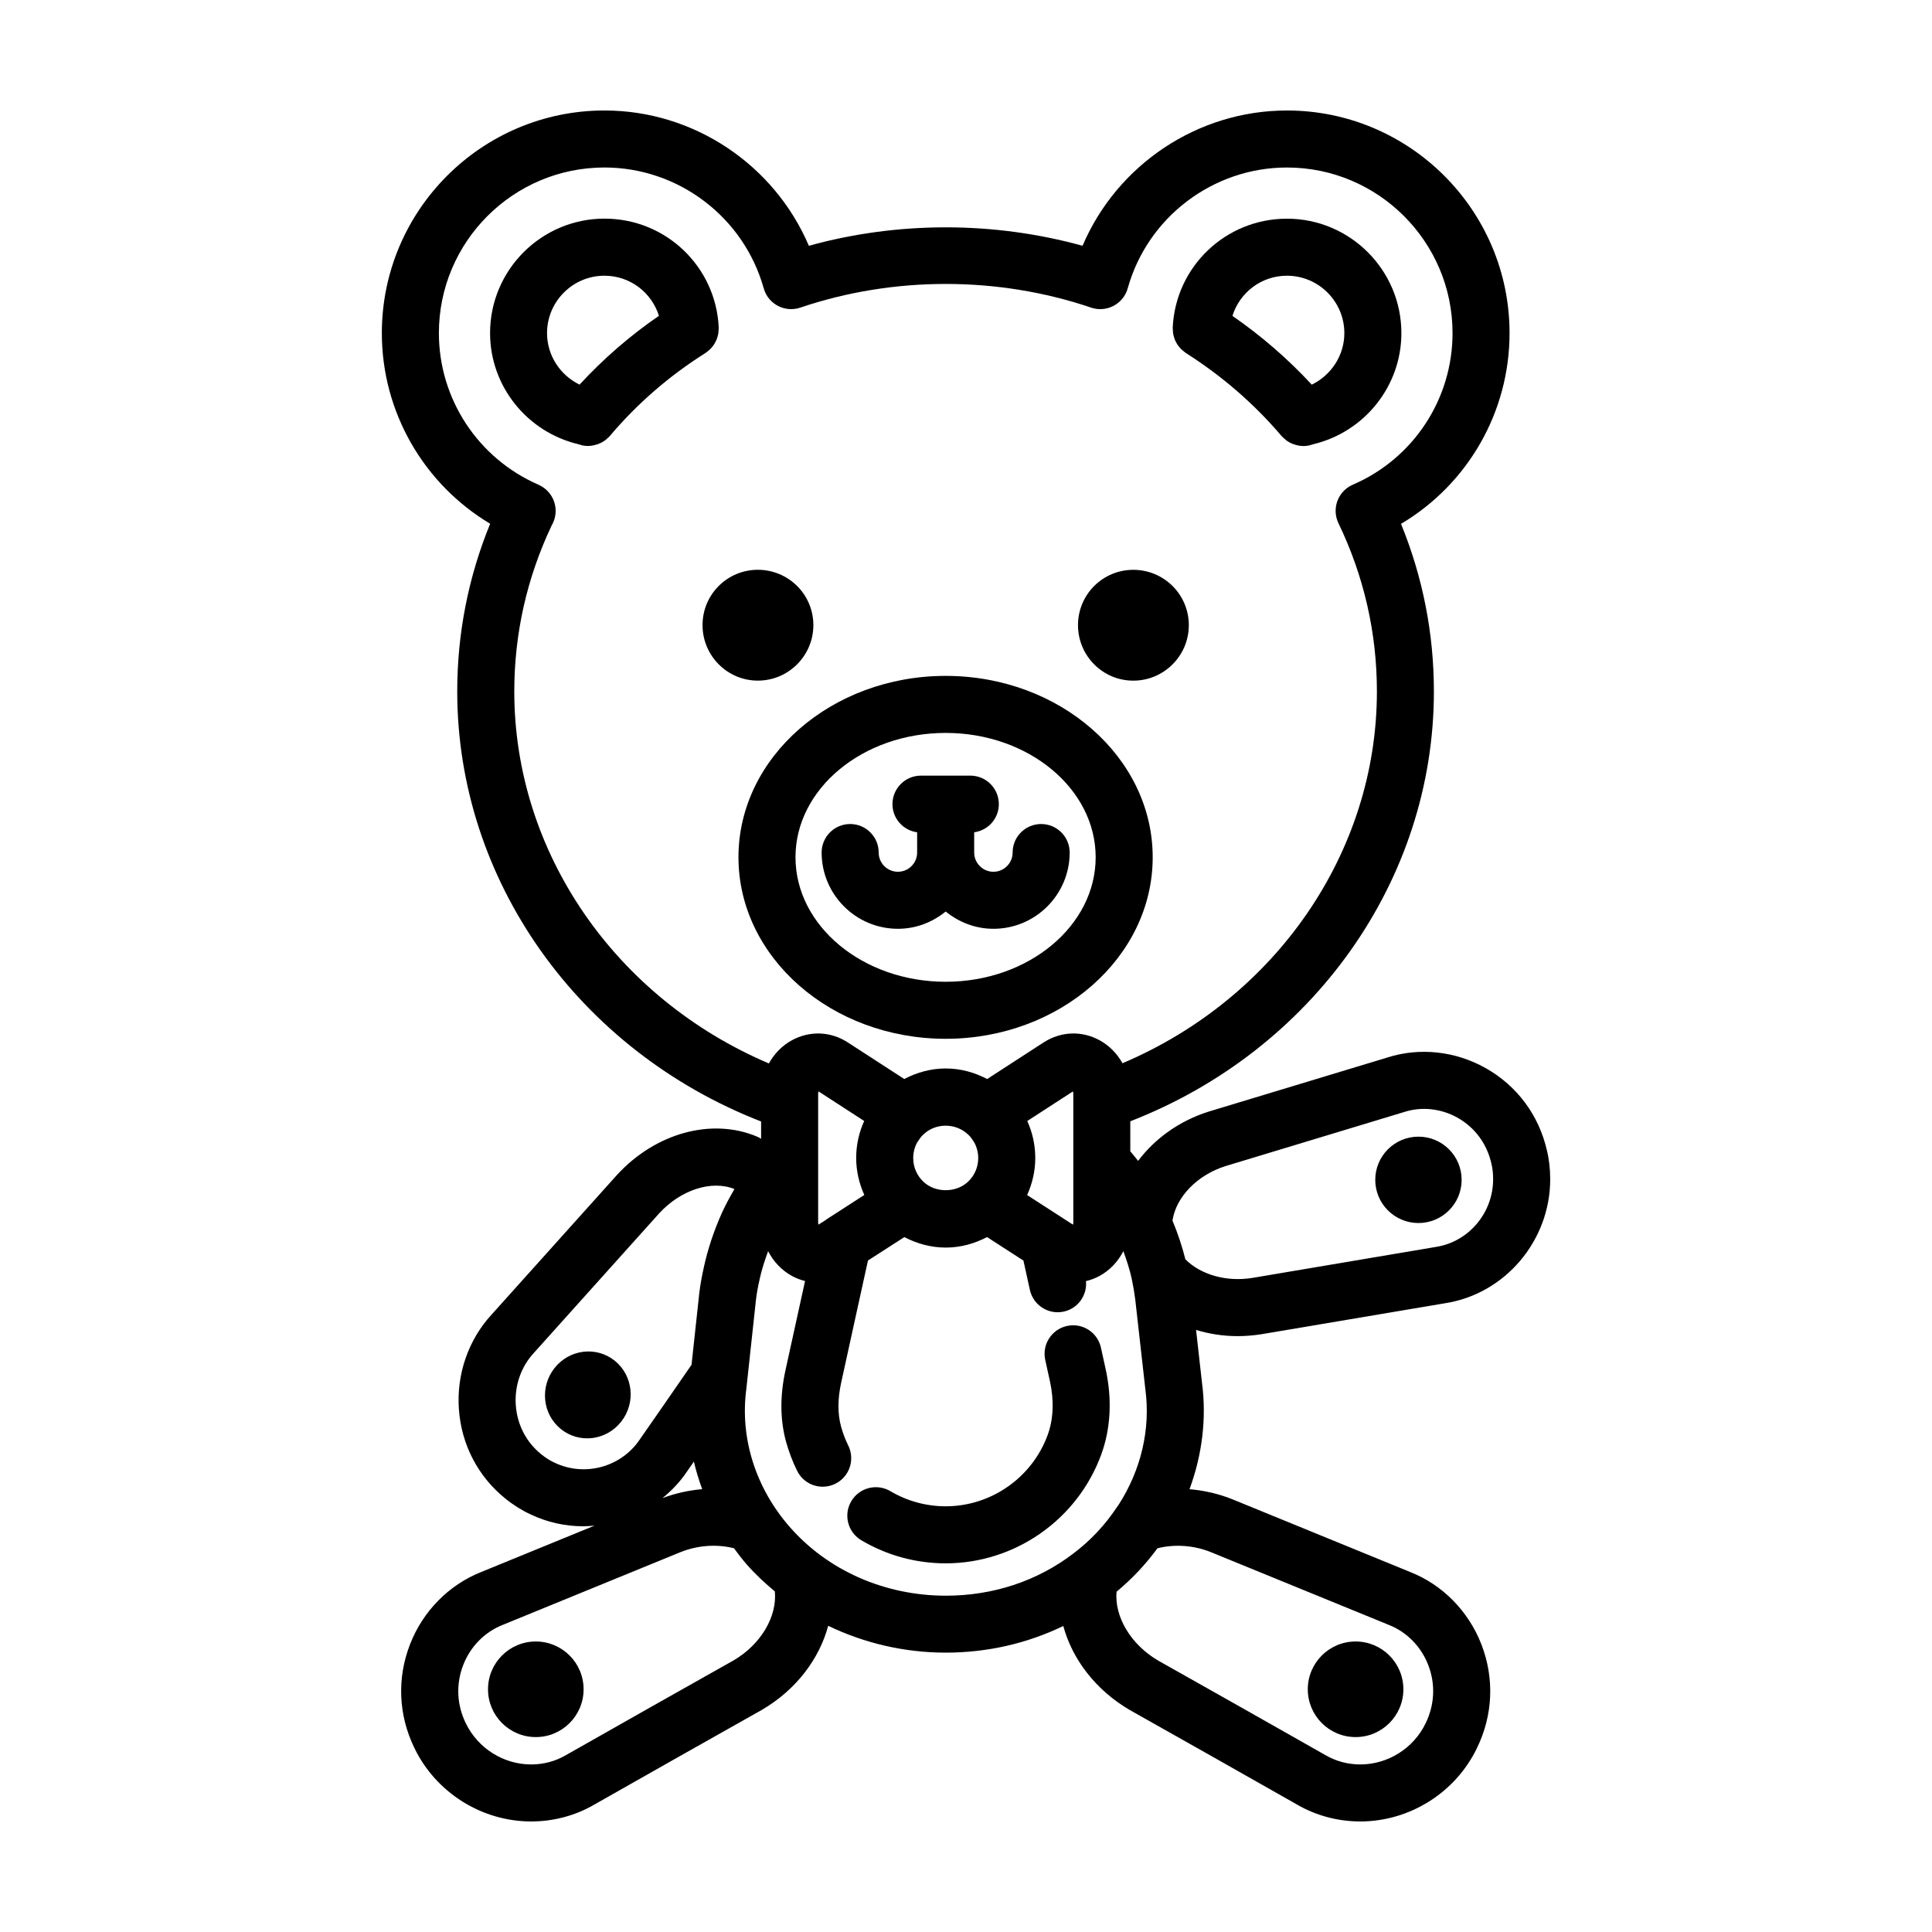
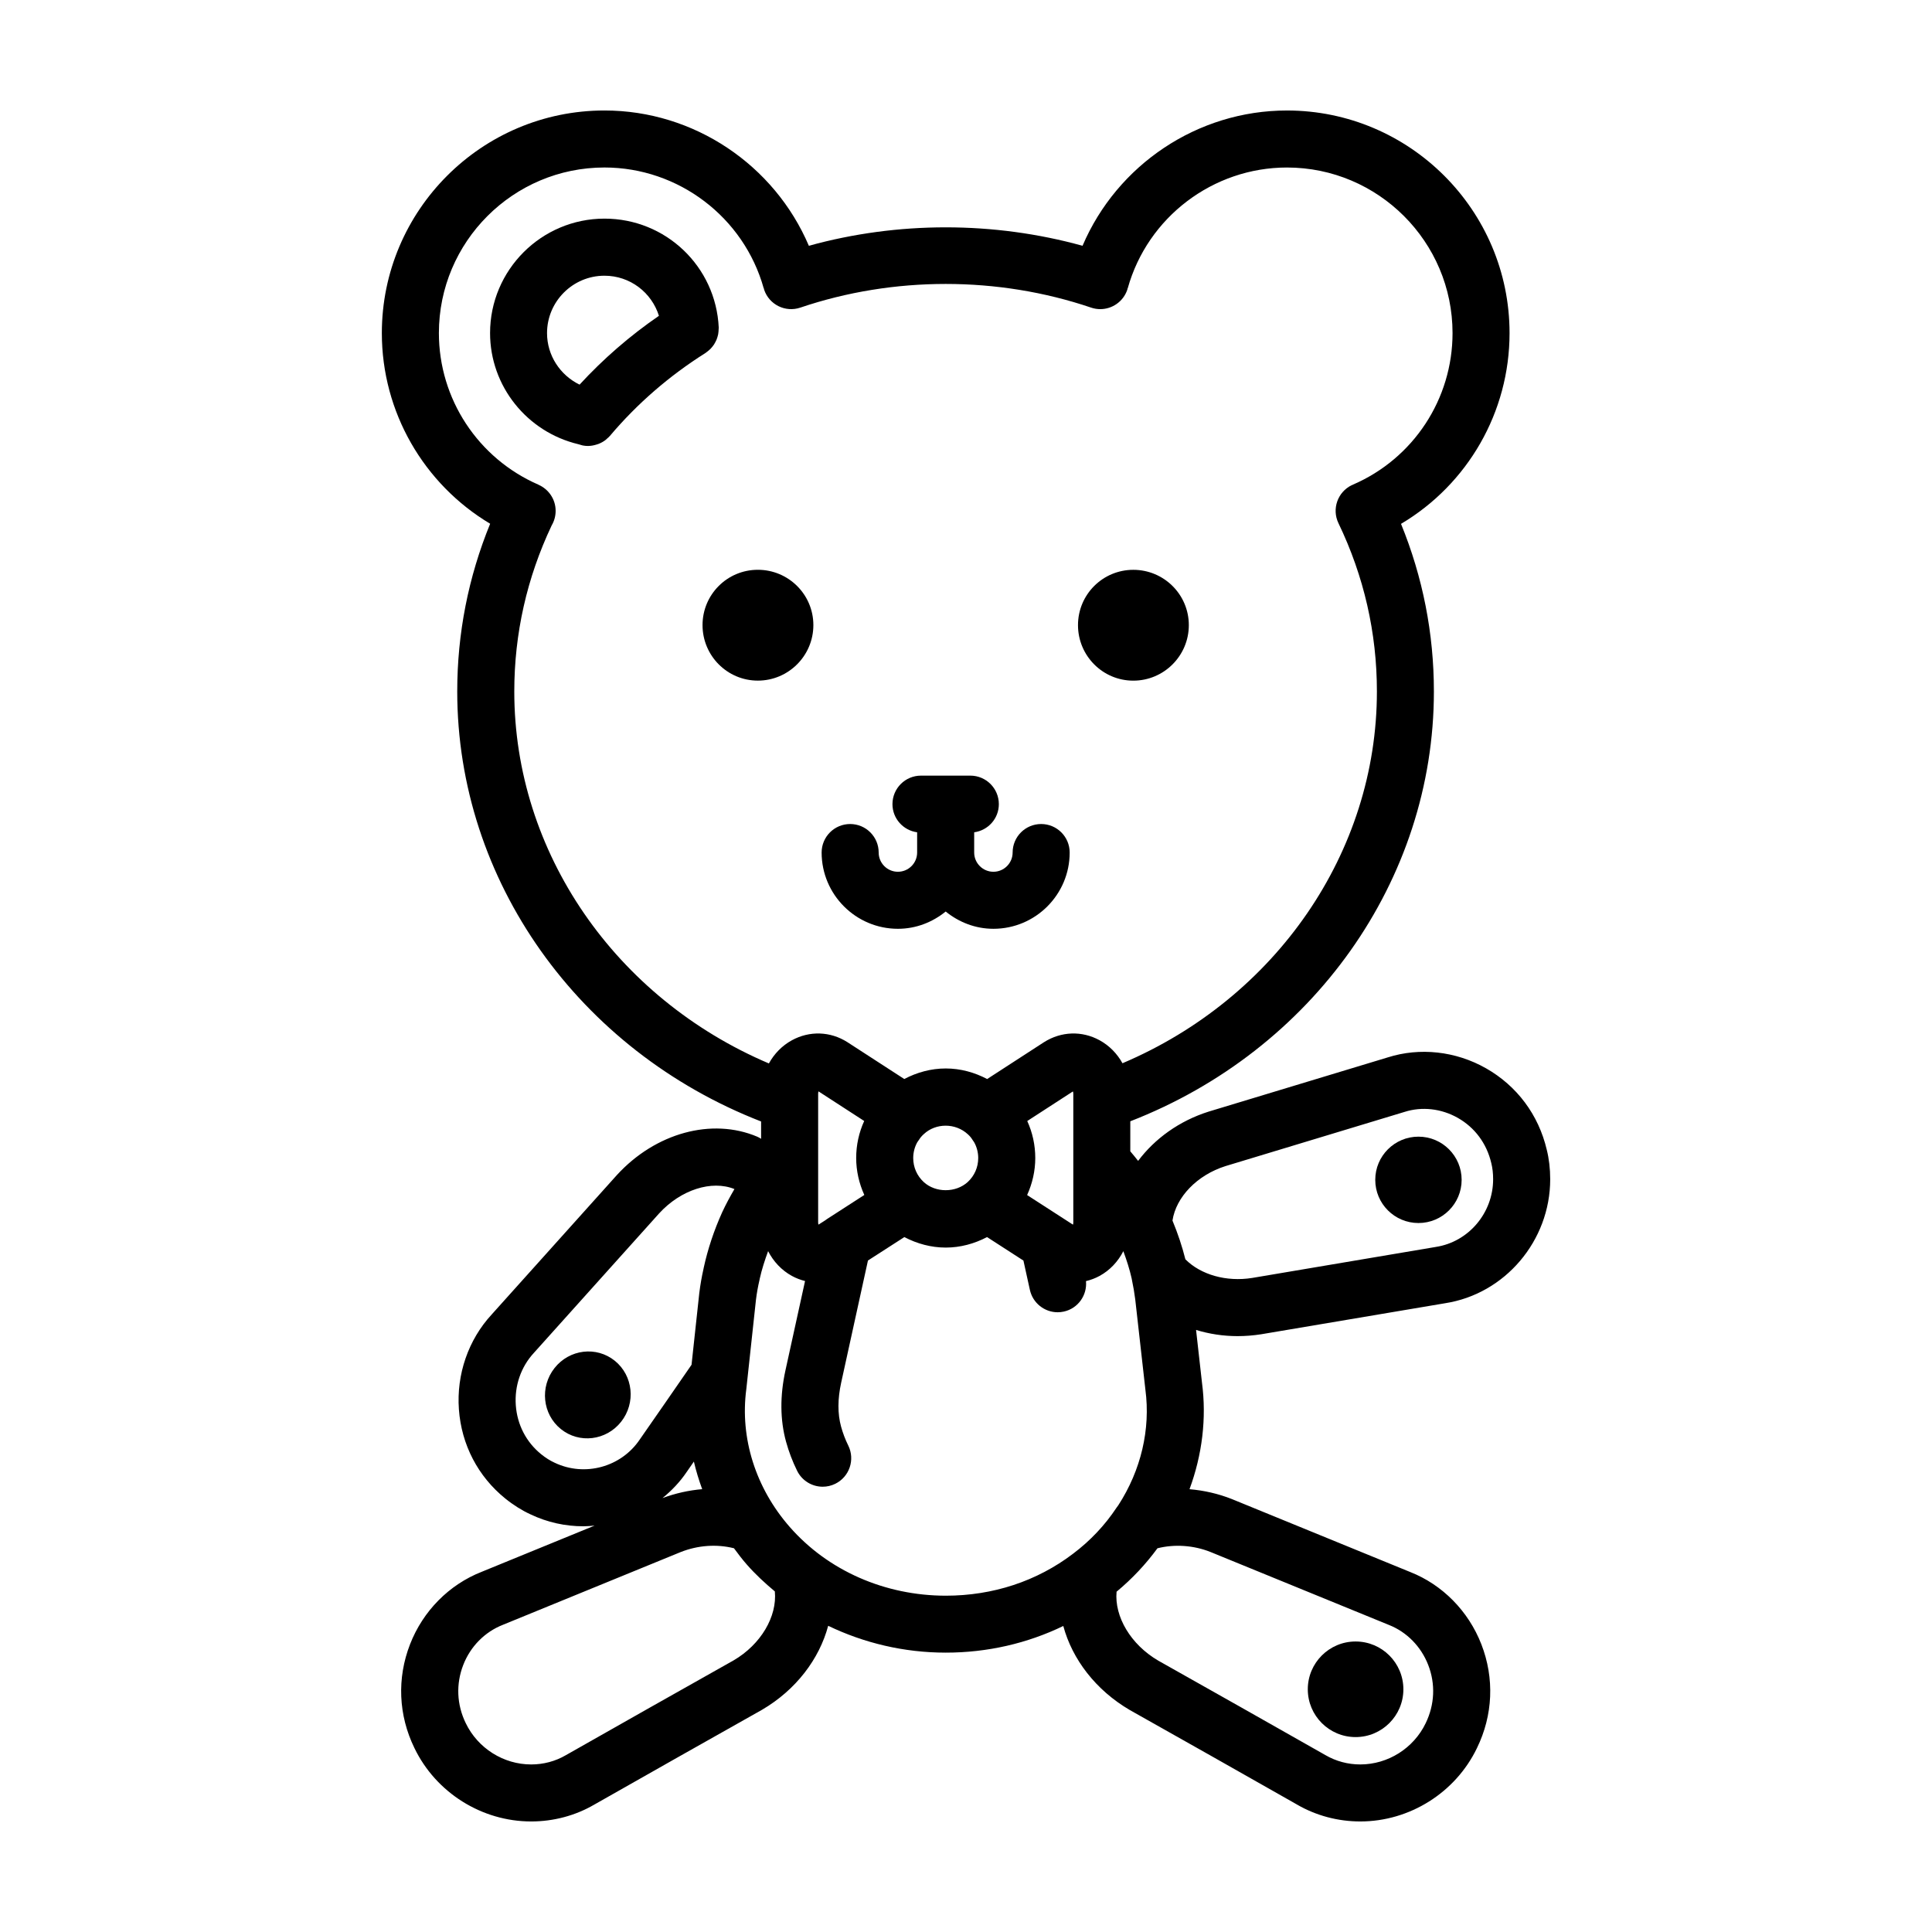
<svg xmlns="http://www.w3.org/2000/svg" fill="#000000" width="800px" height="800px" version="1.1" viewBox="144 144 512 512">
  <g>
-     <path d="m454.84 231.89c0.023 0.238 0.047 0.473 0.086 0.707 0.047 0.238 0.117 0.465 0.18 0.695 0.07 0.238 0.137 0.48 0.23 0.707 0.09 0.223 0.203 0.434 0.312 0.645 0.109 0.215 0.223 0.434 0.352 0.637 0.133 0.207 0.289 0.395 0.438 0.586 0.152 0.191 0.301 0.383 0.473 0.559 0.16 0.168 0.336 0.316 0.52 0.469 0.207 0.176 0.414 0.348 0.637 0.5 0.074 0.051 0.133 0.117 0.207 0.16 9.598 6.098 18.129 13.496 25.348 21.992 0.246 0.289 0.527 0.516 0.805 0.754 0.102 0.086 0.18 0.188 0.281 0.266 0.594 0.469 1.246 0.828 1.93 1.094 0.152 0.059 0.309 0.102 0.465 0.152 0.719 0.227 1.465 0.383 2.223 0.387 0.016 0 0.035 0.012 0.051 0.012 0.484 0 0.973-0.047 1.473-0.145 0.332-0.066 0.629-0.203 0.957-0.277 0.07-0.023 0.137-0.035 0.203-0.059 13.594-3.25 23.371-15.395 23.371-29.449 0-16.723-13.609-30.328-30.328-30.328-16.227 0-29.523 12.688-30.273 28.875-0.004 0.09 0.016 0.176 0.016 0.266 0 0.27 0.02 0.531 0.047 0.797zm30.211-14.82c8.387 0 15.215 6.828 15.215 15.215 0 5.914-3.481 11.141-8.637 13.652-6.281-6.793-13.316-12.891-21.023-18.227 1.941-6.188 7.656-10.641 14.445-10.641z" />
    <path d="m331.15 237.4c0.227-0.156 0.434-0.328 0.645-0.504 0.176-0.152 0.352-0.301 0.516-0.469 0.172-0.176 0.324-0.367 0.48-0.559 0.152-0.191 0.309-0.379 0.438-0.586 0.133-0.207 0.242-0.418 0.359-0.641 0.109-0.211 0.223-0.418 0.312-0.641 0.098-0.23 0.16-0.469 0.238-0.711 0.066-0.23 0.137-0.457 0.18-0.691 0.047-0.23 0.066-0.469 0.09-0.711 0.023-0.266 0.047-0.527 0.047-0.797 0-0.098 0.02-0.18 0.016-0.277-0.746-16.191-14.043-28.875-30.27-28.875-16.723 0-30.328 13.609-30.328 30.328 0 14.062 9.785 26.215 23.387 29.453 0.066 0.023 0.133 0.035 0.195 0.055 0.328 0.074 0.629 0.211 0.961 0.277 0.492 0.098 0.977 0.141 1.461 0.141 0.02 0 0.035-0.012 0.055-0.012 0.754-0.004 1.496-0.16 2.215-0.387 0.156-0.051 0.312-0.09 0.465-0.152 0.684-0.266 1.34-0.625 1.934-1.098 0.102-0.082 0.176-0.176 0.277-0.262 0.281-0.246 0.57-0.48 0.82-0.777 7.195-8.516 15.707-15.906 25.312-21.957 0.059-0.027 0.121-0.098 0.195-0.148zm-33.559 8.531c-5.144-2.504-8.621-7.727-8.621-13.648 0-8.387 6.828-15.215 15.215-15.215 6.793 0 12.5 4.449 14.438 10.625-7.723 5.312-14.758 11.422-21.031 18.238z" />
    <path d="m444.34 324.38c8.113 0 14.711-6.602 14.711-14.711 0-8.113-6.602-14.66-14.711-14.66-8.113 0-14.66 6.551-14.66 14.66 0 8.113 6.551 14.711 14.66 14.711z" />
    <path d="m359.55 309.66c0-8.113-6.602-14.66-14.711-14.66-8.113 0-14.66 6.551-14.66 14.66 0 8.113 6.551 14.711 14.66 14.711 8.113 0 14.711-6.598 14.711-14.711z" />
-     <path d="m298.66 591.68c0 6.996-5.672 12.664-12.668 12.664s-12.664-5.668-12.664-12.664 5.668-12.668 12.664-12.668 12.668 5.672 12.668 12.668" />
    <path d="m306.93 504.62c-4.871-3.934-12.02-3.074-15.973 1.926-3.949 4.996-3.199 12.234 1.672 16.164 4.871 3.934 12.02 3.074 15.973-1.926 3.949-4.996 3.199-12.23-1.672-16.164z" />
    <path d="m515.91 591.68c0 6.996-5.672 12.664-12.664 12.664-6.996 0-12.668-5.668-12.668-12.664s5.672-12.668 12.668-12.668c6.992 0 12.664 5.672 12.664 12.668" />
    <path d="m537.79 427.1c-8.012-4.551-17.543-5.582-26.043-2.871l-47.43 14.355c-7.824 2.469-14.289 7.188-18.703 13.062-0.664-0.867-1.371-1.703-2.074-2.535v-7.957c48.32-18.773 80.457-63.844 80.457-113.91 0-15.359-2.938-30.27-8.711-44.414 17.68-10.504 28.762-29.605 28.762-50.551 0-32.531-26.465-58.996-58.996-58.996-23.754 0-45.027 14.43-54.168 35.852-23.562-6.516-48.965-6.516-72.527 0-9.141-21.426-30.414-35.855-54.168-35.855-32.531 0-58.996 26.465-58.996 58.996 0 20.887 11.062 39.973 28.703 50.523-5.785 14.152-8.723 29.07-8.723 44.445 0 50.055 32.168 95.156 80.527 113.96v4.59c-0.332-0.207-0.672-0.414-1.043-0.57-12.016-5.074-26.934-1.004-37.176 10.176l-33.176 36.949c-6.191 6.699-9.359 15.871-8.691 25.148 0.68 9.375 5.055 17.773 12.293 23.629 2.102 1.703 4.438 3.168 6.637 4.172 4.492 2.156 9.297 3.184 14.055 3.184 0.996 0 1.988-0.09 2.977-0.18l-29.945 12.254c-8.625 3.391-15.531 10.383-18.957 19.176-3.512 9.023-3.098 18.797 1.148 27.504 5.699 11.828 17.848 19.469 30.941 19.469 5.926 0 11.723-1.551 16.68-4.438 14.773-8.379 29.543-16.75 44.477-25.141 9.02-5.269 15.203-13.461 17.559-22.273 9.512 4.578 20.121 7.113 31.145 7.113 11.074 0 21.629-2.453 31.16-7.062 2.371 8.801 8.578 16.988 17.652 22.289 14.582 8.188 29.102 16.418 43.629 24.656l0.66 0.379c5.043 2.926 10.836 4.477 16.762 4.477 13.094 0 25.242-7.644 30.918-19.434 4.262-8.734 4.676-18.52 1.164-27.539-3.422-8.793-10.328-15.781-18.852-19.133l-47.262-19.332c-3.606-1.43-7.406-2.289-11.219-2.613 3.359-9.098 4.555-18.777 3.305-28.227l-1.57-13.98c3.481 1.066 7.188 1.641 11.012 1.641 2.07 0 4.176-0.168 6.289-0.5l48.648-8.207c15.906-2.434 27.902-16.566 27.902-32.867 0-2.781-0.316-5.453-0.91-7.812-2.172-9.262-7.894-16.93-16.121-21.605zm-174.61 39.949c-0.215 0.137-0.418 0.289-0.621 0.441l-1.652 1.047c-0.051-0.137-0.09-0.328-0.09-0.578v-34.109c0-0.277 0.047-0.473 0.102-0.621l12.102 7.844c-1.391 3.047-2.125 6.379-2.125 9.801 0 3.41 0.766 6.746 2.156 9.805zm25.637-9.777c-1.809-1.672-2.805-3.934-2.805-6.387 0-1.473 0.379-2.934 1.078-4.176 0.18-0.227 0.344-0.469 0.5-0.719 0.297-0.488 0.676-0.941 1.254-1.461 3.133-2.918 8.34-3.008 11.668 0.09 0.488 0.438 0.855 0.875 1.164 1.379 0.039 0.066 0.086 0.121 0.125 0.188 0.051 0.074 0.102 0.145 0.152 0.223 0.066 0.09 0.125 0.191 0.195 0.281 0.707 1.25 1.09 2.719 1.09 4.195 0 2.449-0.996 4.715-2.777 6.359-3.184 2.902-8.516 2.879-11.645 0.027zm27.414-16.188 12.102-7.844c0.055 0.141 0.102 0.344 0.102 0.621v34.109c0 0.25-0.039 0.438-0.086 0.578l-12.152-7.844c1.391-3.062 2.16-6.398 2.16-9.812 0-3.438-0.734-6.762-2.125-9.809zm-135.94-113.84c0-15.32 3.336-30.121 9.91-44.004 0.664-1.129 1.047-2.449 1.047-3.859 0-3.098-1.879-5.75-4.551-6.918l0.004-0.012c-16.031-6.973-26.391-22.742-26.391-40.18 0-24.199 19.684-43.883 43.883-43.883 19.582 0 36.934 13.164 42.195 32.012l0.031-0.012c0.035 0.133 0.047 0.266 0.09 0.402 1.34 3.953 5.621 6.07 9.582 4.731 24.691-8.363 52.383-8.363 77.066 0 0.805 0.273 1.621 0.402 2.422 0.402 3.148 0 6.09-1.984 7.16-5.133 0.047-0.133 0.055-0.266 0.09-0.402l0.031 0.012c5.262-18.844 22.613-32.008 42.195-32.008 24.199 0 43.883 19.684 43.883 43.883 0 17.48-10.367 33.25-26.418 40.168l0.012 0.02c-0.098 0.039-0.195 0.059-0.293 0.105-3.762 1.809-5.344 6.324-3.535 10.086 6.762 14.055 10.188 29.059 10.188 44.586 0 42.641-26.773 81.266-67.426 98.531-1.41-2.543-3.477-4.672-6.055-6.086-4.691-2.57-10.184-2.387-14.766 0.52l-15.039 9.75c-3.359-1.773-7.09-2.801-10.977-2.801-3.906 0-7.644 1.039-10.988 2.797l-15.086-9.777c-4.519-2.871-10.02-3.055-14.711-0.484-2.594 1.426-4.672 3.57-6.082 6.133-40.688-17.305-67.473-55.941-67.473-98.578zm10.668 204.38c-1.18-0.539-2.394-1.305-3.531-2.227-3.969-3.211-6.363-7.82-6.734-12.984-0.371-5.129 1.344-10.156 4.785-13.879l33.199-36.973c5.742-6.273 13.926-8.887 19.957-6.449-1.16 1.996-2.266 4.027-3.246 6.144-2.176 4.816-3.812 9.75-4.883 14.656-0.02 0.102-0.039 0.203-0.059 0.301-0.48 2.125-0.848 4.219-1.129 6.481l-2.051 18.984c-4.535 6.586-9.098 13.164-13.734 19.824-4.914 7.293-14.574 9.957-22.574 6.121zm35.051 2.418c0.629-0.902 1.25-1.805 1.875-2.707 0.574 2.473 1.32 4.906 2.203 7.309-3.547 0.301-7.09 1.09-10.52 2.363 2.43-1.977 4.633-4.277 6.441-6.965zm12.398 49.977c-14.844 8.332-29.633 16.723-44.496 25.148-2.727 1.59-5.891 2.43-9.148 2.43-7.332 0-14.125-4.281-17.336-10.941-2.394-4.906-2.625-10.387-0.66-15.434 1.895-4.875 5.688-8.742 10.5-10.629l47.109-19.277c4.59-1.824 9.594-2.152 14.133-1.012 1.078 1.465 2.176 2.918 3.391 4.301 2.277 2.602 4.805 4.934 7.438 7.133 0.645 6.629-3.684 14.051-10.93 18.281zm14.871-35.367c-9.027-10.316-13.23-23.566-11.496-36.547l2.555-23.66c0.215-1.754 0.523-3.465 0.922-5.176 0.035-0.145 0.059-0.297 0.09-0.449 0.539-2.418 1.32-4.84 2.207-7.25 1.414 2.754 3.566 5.066 6.316 6.57 1.117 0.609 2.289 1.055 3.473 1.344l-5.195 23.68c-1.48 6.766-1.43 13.129 0.16 18.906 0.73 2.648 1.719 5.246 2.934 7.707 1.316 2.672 3.996 4.219 6.781 4.219 1.125 0 2.262-0.25 3.34-0.781 3.742-1.848 5.281-6.379 3.438-10.121-0.797-1.605-1.438-3.305-1.914-5.031-0.934-3.391-0.922-7.316 0.031-11.656l7.094-32.355 9.648-6.211c3.367 1.758 7.09 2.781 10.965 2.781 3.871 0 7.586-1.02 10.953-2.781l9.637 6.223 1.707 7.758c0.777 3.531 3.898 5.941 7.371 5.941 0.535 0 1.082-0.059 1.629-0.18 3.762-0.828 6.219-4.332 5.871-8.074 1.223-0.297 2.434-0.734 3.586-1.367 2.75-1.496 4.902-3.809 6.316-6.566 0.887 2.41 1.664 4.82 2.203 7.231 0.02 0.105 0.039 0.215 0.059 0.324 0.363 1.715 0.676 3.516 0.891 5.25l2.691 23.91c1.387 10.48-1.16 21.312-7.168 30.598-0.16 0.203-0.316 0.406-0.457 0.625-3.094 4.68-6.977 8.797-11.566 12.254-9.559 7.266-21.219 11.109-33.715 11.109-16.156-0.016-31.227-6.648-41.355-18.223zm158.81 25.98c4.711 1.855 8.504 5.715 10.398 10.59 1.965 5.043 1.727 10.523-0.68 15.469-3.195 6.625-9.992 10.906-17.32 10.906-3.258 0-6.422-0.84-9.227-2.469l-0.734-0.418c-14.547-8.246-29.09-16.488-43.57-24.621-7.316-4.273-11.652-11.668-11.055-18.27 4.098-3.402 7.723-7.254 10.836-11.508 4.543-1.137 9.582-0.805 14.062 0.984zm12.422-100.18-48.688 8.219c-6.871 1.09-13.609-0.855-17.684-4.938-0.863-3.43-2.004-6.856-3.422-10.27 0.941-6.231 6.531-12.062 14.062-14.438l47.445-14.359c4.609-1.473 9.742-0.887 14.102 1.582 4.519 2.562 7.664 6.785 8.883 12 0.324 1.281 0.484 2.715 0.484 4.258 0.008 8.902-6.477 16.609-15.184 17.945z" />
    <path d="m531.35 456.67c0 6.32-5.125 11.445-11.445 11.445-6.324 0-11.449-5.125-11.449-11.445s5.125-11.445 11.449-11.445c6.32 0 11.445 5.125 11.445 11.445" />
-     <path d="m339.7 371.18c0 26.531 24.637 48.113 54.914 48.113 30.254 0 54.863-21.582 54.863-48.113 0-26.5-24.609-48.062-54.863-48.062-30.277 0-54.914 21.562-54.914 48.062zm54.914-32.949c21.922 0 39.75 14.781 39.75 32.949 0 18.199-17.836 33-39.75 33-21.945 0-39.801-14.801-39.801-33 0-18.168 17.855-32.949 39.801-32.949z" />
    <path d="m381.96 390.14c4.812 0 9.18-1.758 12.656-4.578 3.477 2.816 7.84 4.578 12.652 4.578 11.145 0 20.207-9.062 20.207-20.207 0-4.176-3.379-7.559-7.559-7.559-4.176 0-7.559 3.379-7.559 7.559 0 2.812-2.289 5.094-5.094 5.094-2.805 0-5.094-2.289-5.094-5.094v-5.367c3.688-0.504 6.535-3.629 6.535-7.457 0-4.176-3.379-7.559-7.559-7.559h-13.074c-4.176 0-7.559 3.379-7.559 7.559 0 3.824 2.852 6.953 6.539 7.457v5.367c0 2.812-2.289 5.094-5.098 5.094-2.812 0-5.094-2.289-5.094-5.094 0-4.176-3.379-7.559-7.559-7.559-4.176 0-7.559 3.379-7.559 7.559 0.008 11.141 9.07 20.207 20.215 20.207z" />
-     <path d="m437.02 506.88-1.258-5.727c-0.898-4.082-4.914-6.664-9.004-5.758-4.074 0.898-6.656 4.926-5.758 9.004l1.258 5.723c1.113 5.082 0.91 9.957-0.59 14.098-4.121 11.34-14.992 18.965-27.055 18.965-5.168 0-10.23-1.387-14.645-4.004-3.586-2.125-8.223-0.953-10.359 2.637-2.133 3.586-0.953 8.223 2.637 10.359 6.746 4.012 14.48 6.125 22.363 6.125 18.398 0 34.98-11.621 41.262-28.918 2.484-6.84 2.883-14.617 1.148-22.504z" />
  </g>
</svg>